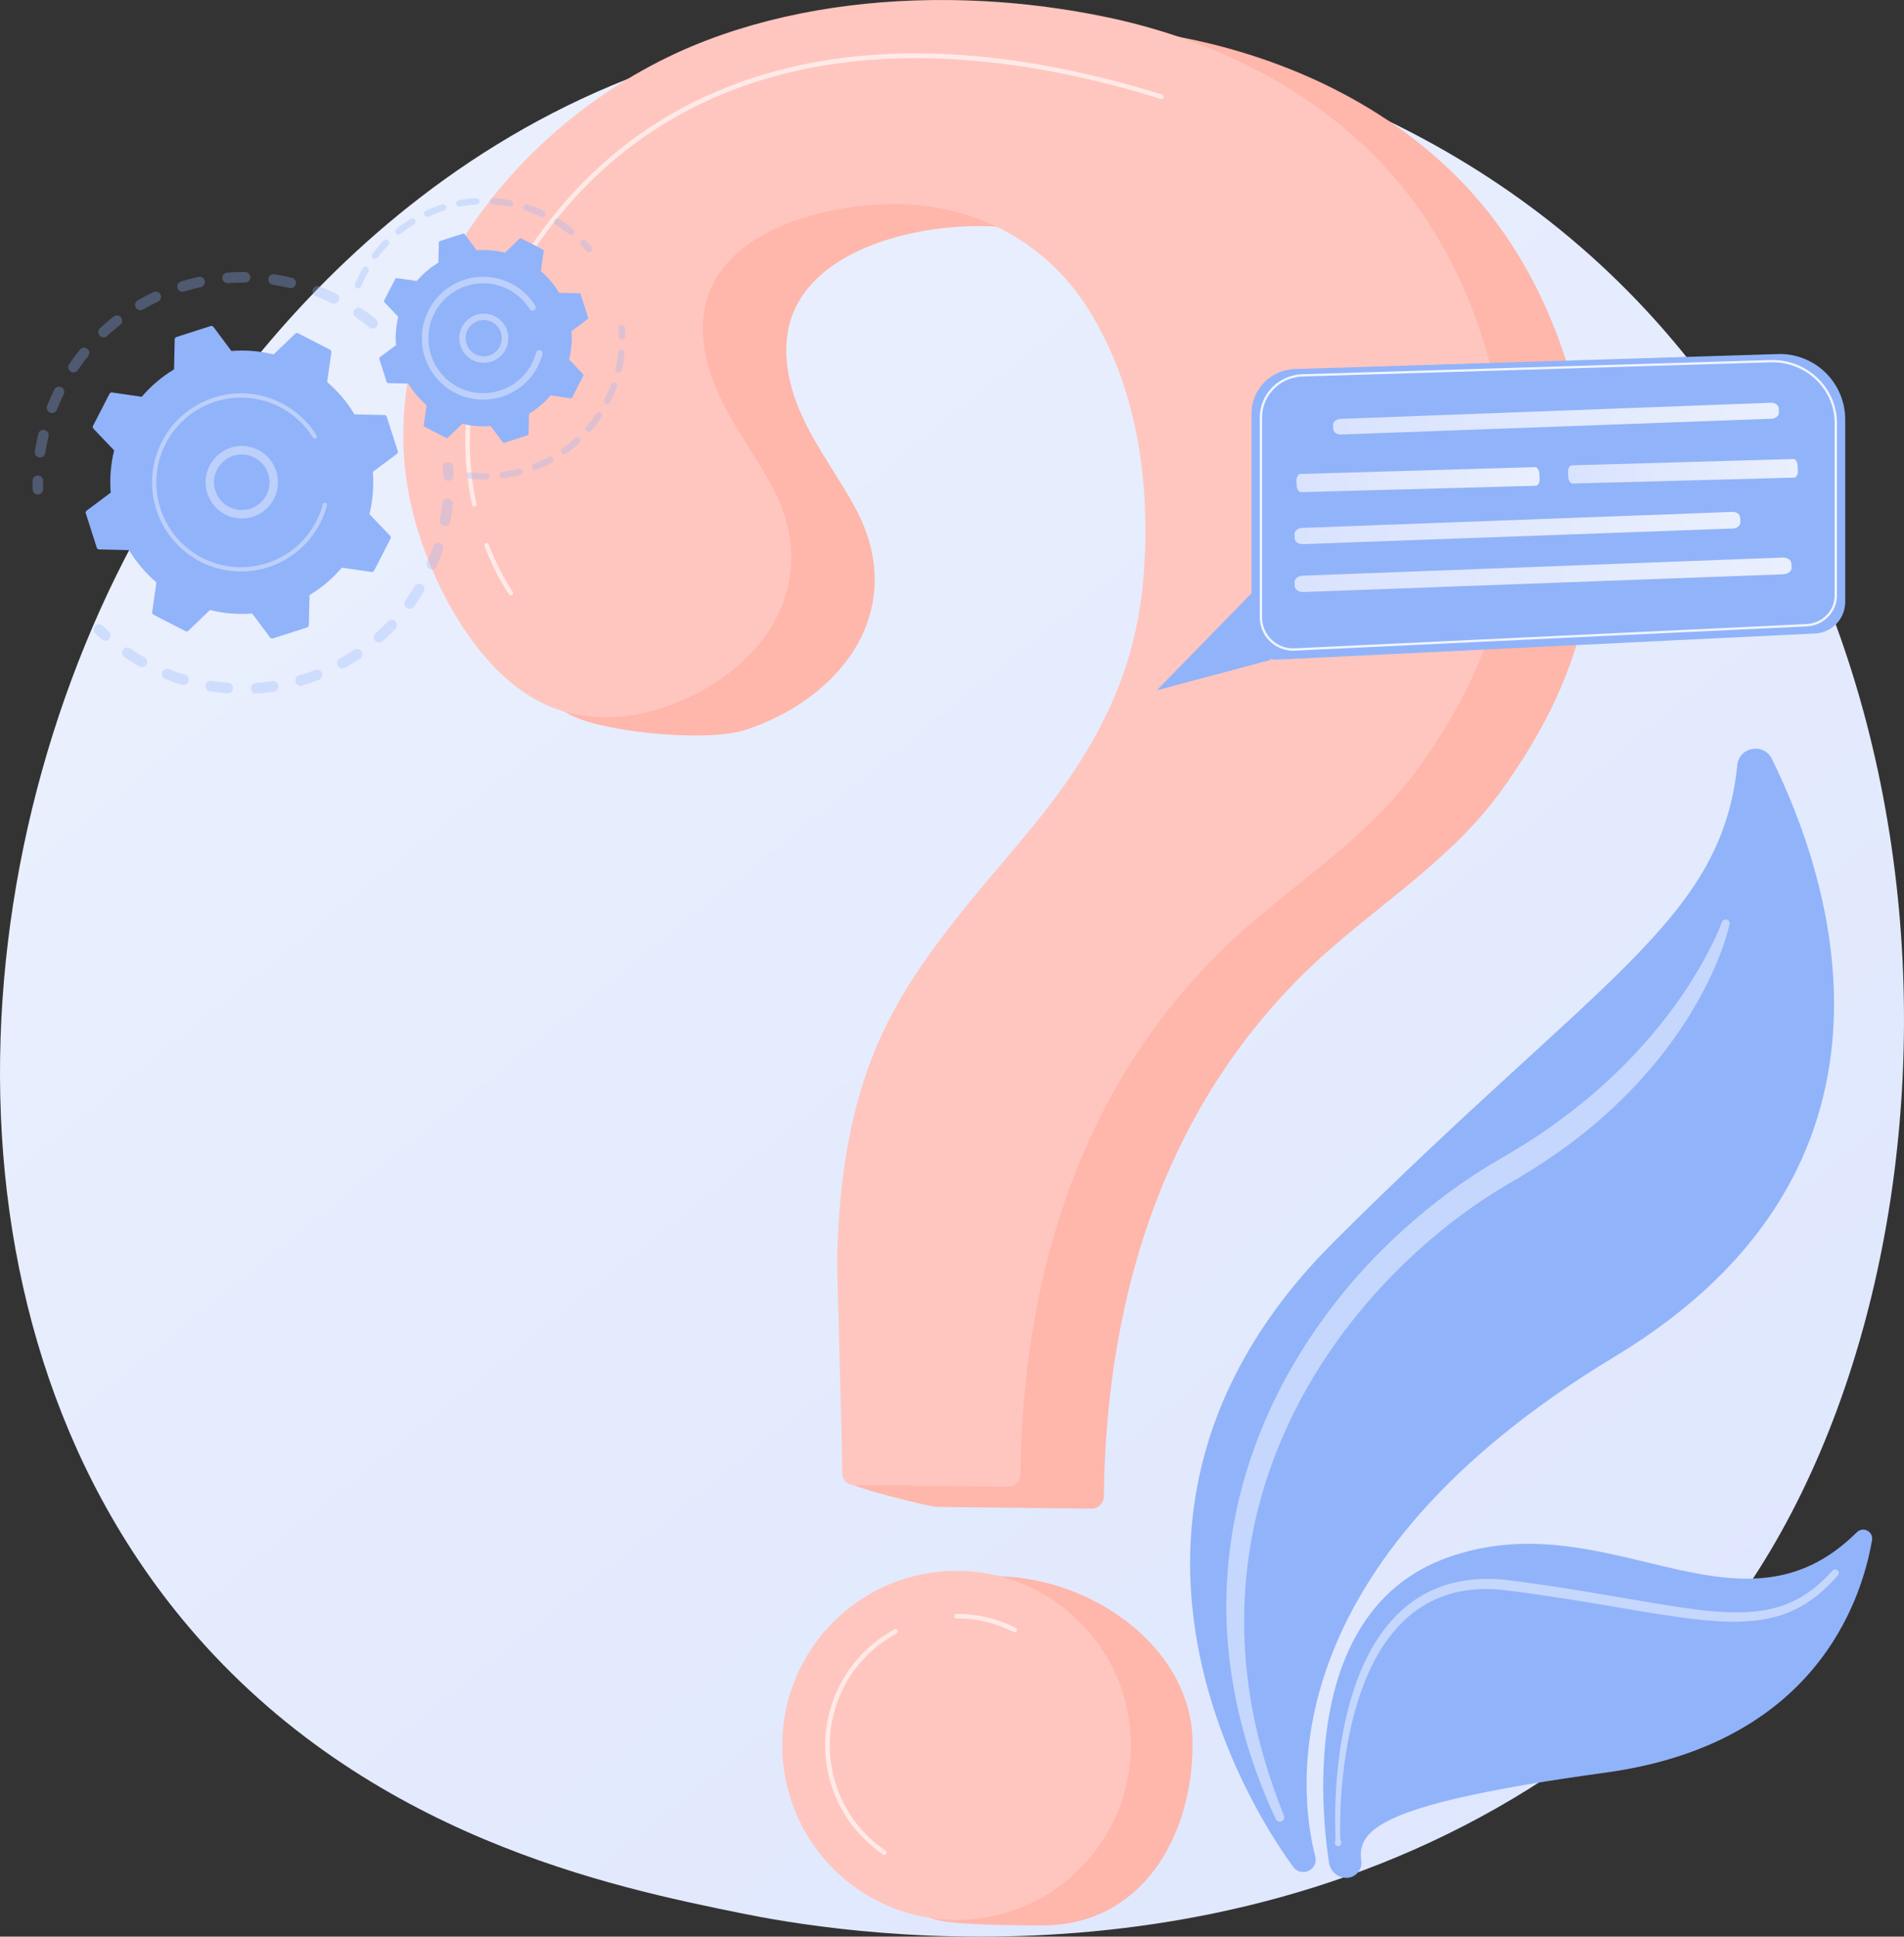
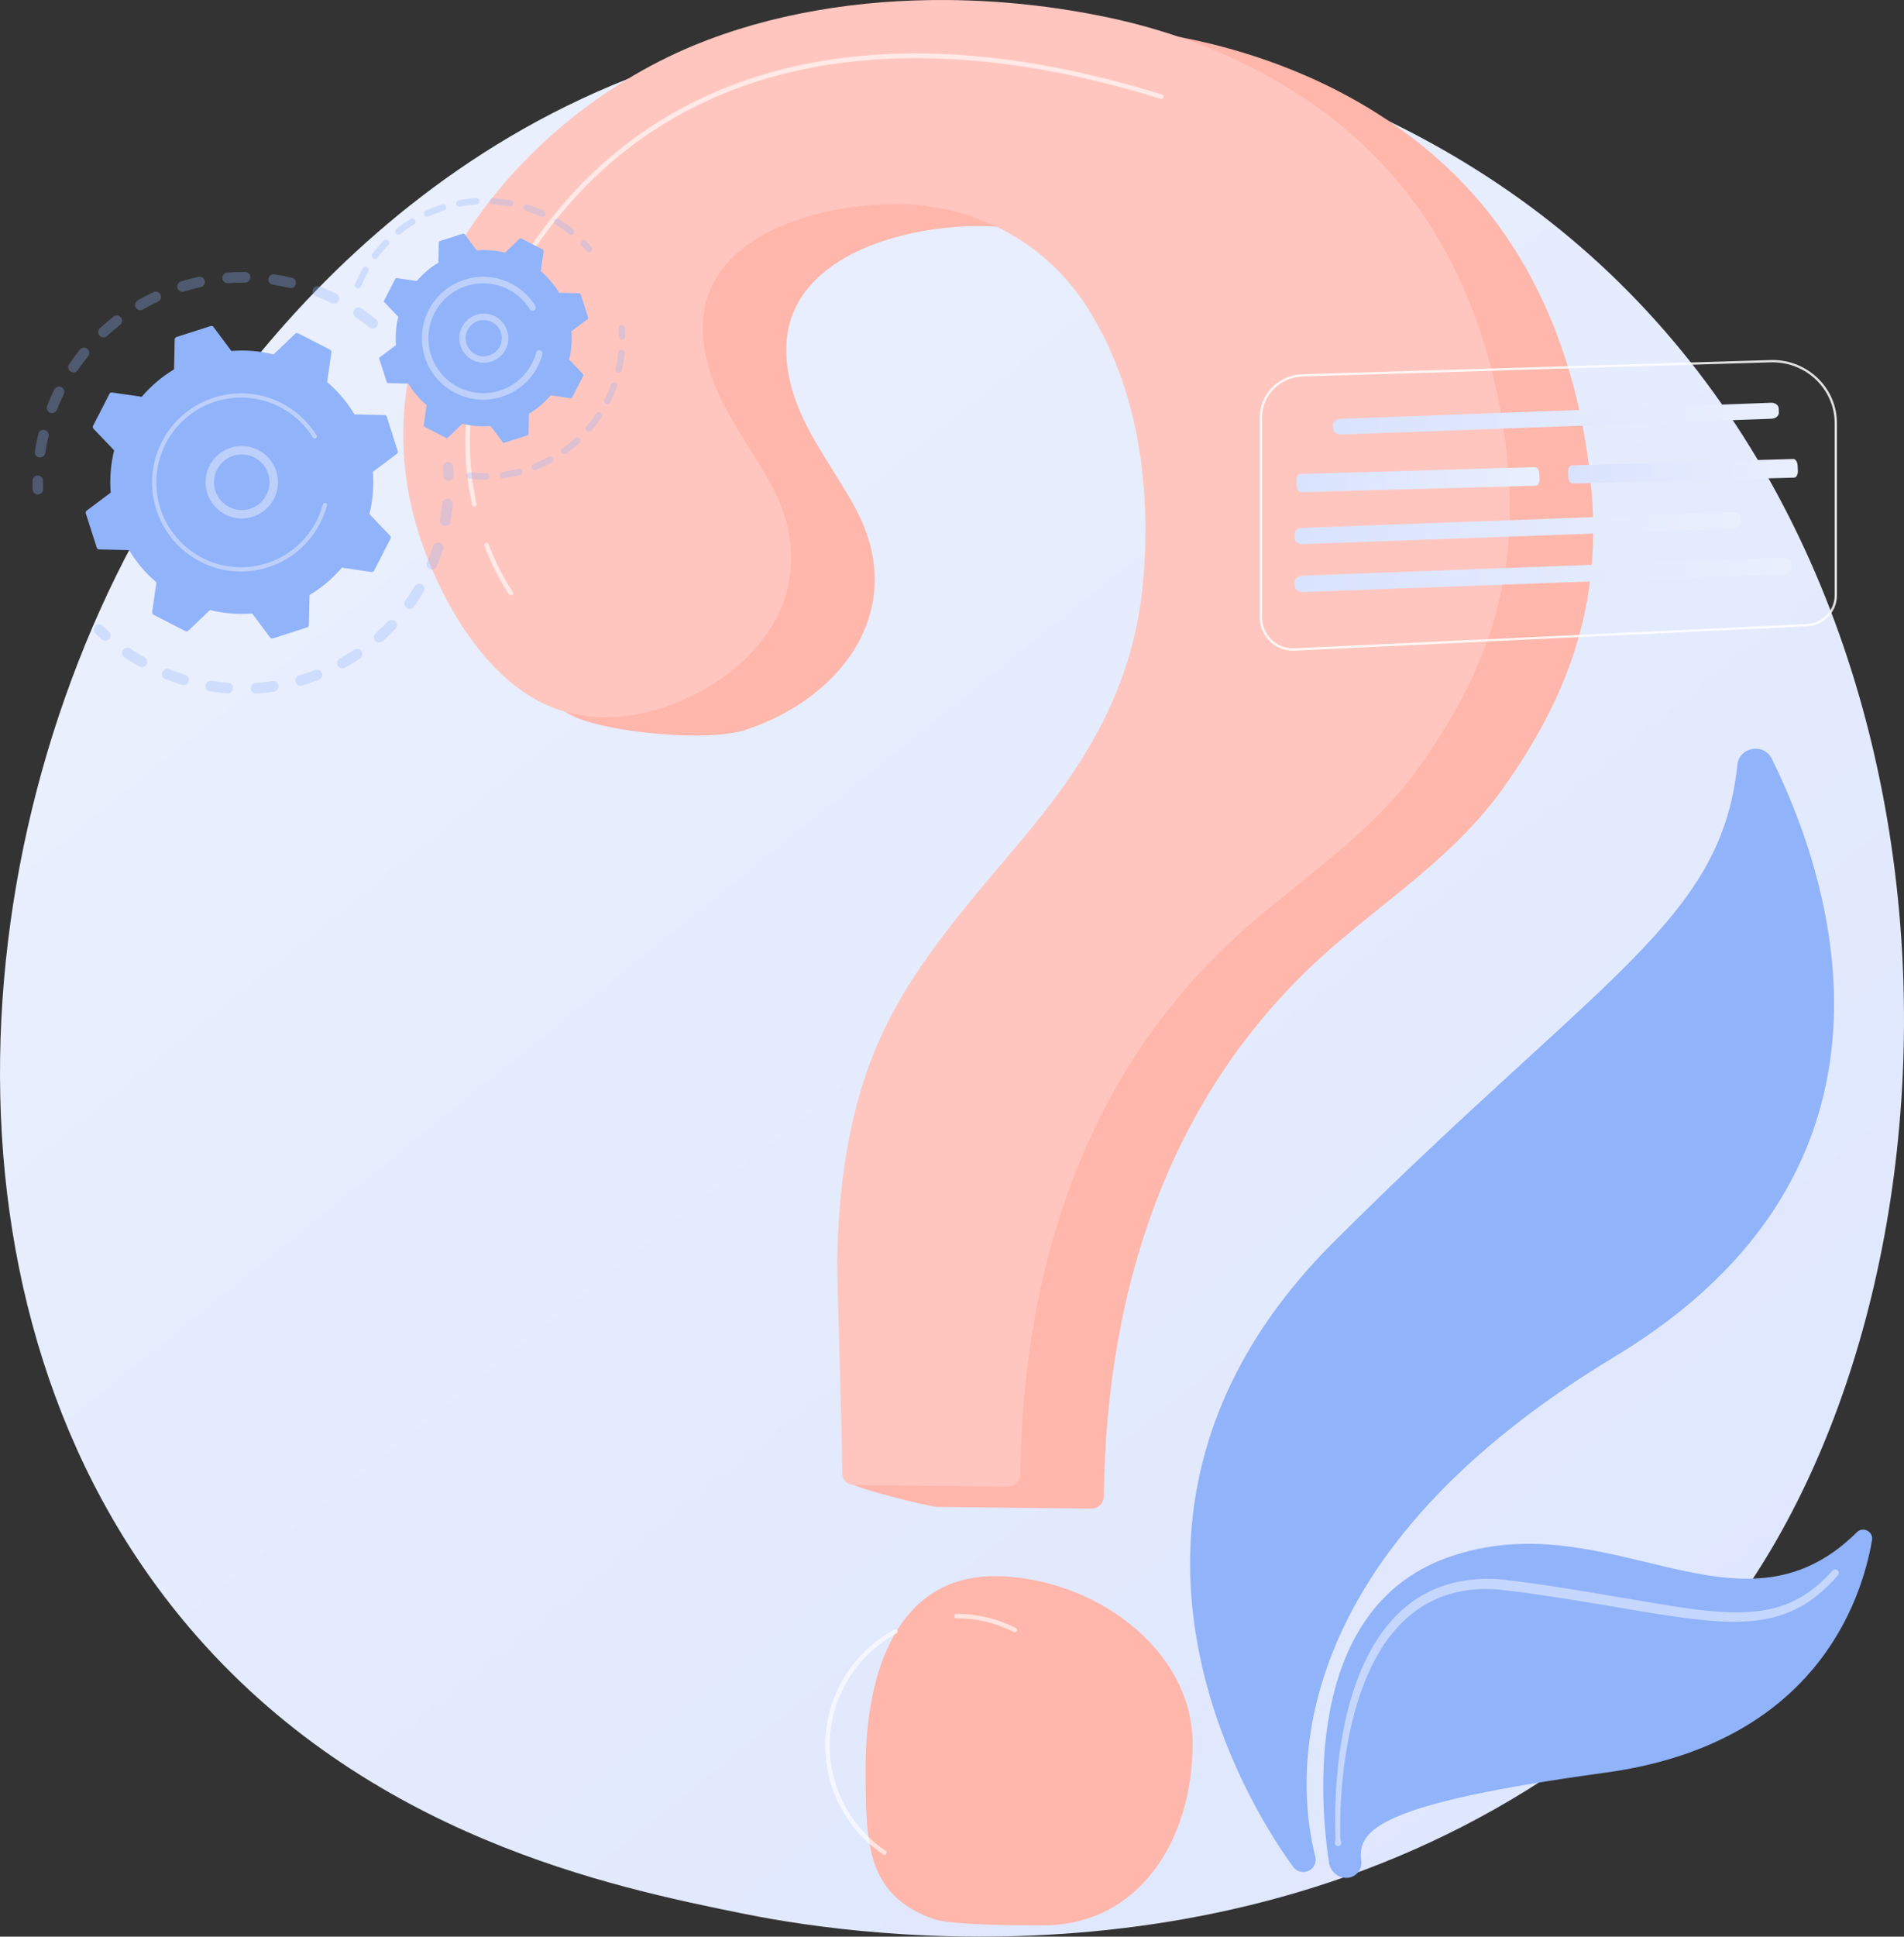
<svg xmlns="http://www.w3.org/2000/svg" width="301" height="306" viewBox="0 0 301 306" fill="none">
  <rect x="0" y="0" width="301" height="306" fill="#333333" stroke="none" />
  <path d="M266.11 263.42C259.928 269.934 254.081 274.13 249.46 277.452C195.146 316.461 130.877 305.09 117.219 302.314C97.049 298.213 58.062 290.287 29.877 257.107C-12.769 206.909 -6.128 127.824 26.951 75.617C33.001 66.068 64.962 13.066 129.922 4.567C169.235 -0.577 215.061 9.797 248.248 37.628C317.907 96.046 312.947 214.062 266.11 263.42Z" fill="url(#paint0_linear_530_1292)" />
  <path d="M205.771 295.773C205.512 295.739 205.263 295.653 205.037 295.52C204.812 295.388 204.616 295.211 204.461 295.001C199.875 288.817 166.543 240.421 210.902 196.182C253.017 154.187 272.106 145.564 274.646 120.886C274.942 118.005 278.834 117.313 280.115 119.911C289.684 139.325 304.594 184.628 255.254 214.363C200.834 247.167 205.295 283.122 207.93 293.34C208.012 293.651 208.015 293.978 207.94 294.29C207.865 294.603 207.715 294.892 207.502 295.133C207.289 295.373 207.02 295.557 206.718 295.669C206.417 295.781 206.093 295.816 205.775 295.773H205.771Z" fill="#91B3FA" />
  <path d="M212.515 296.693C211.913 296.613 211.352 296.339 210.918 295.913C210.483 295.488 210.198 294.933 210.105 294.332C208.805 285.917 205.615 254.469 228.76 246.13C254.239 236.95 274.809 260.702 293.539 242.111C294.521 241.128 296.181 241.986 295.946 243.355C294.278 253.066 286.854 275.56 253.819 280.085C218.46 284.93 214.48 288.99 215.195 294.027C215.413 295.58 214.068 296.904 212.515 296.693Z" fill="#91B3FA" />
-   <path opacity="0.47" d="M273.422 146.045C272.992 147.836 272.426 149.592 271.73 151.298C271.052 153 270.287 154.665 269.437 156.288C267.764 159.549 265.758 162.634 263.559 165.577C259.134 171.44 253.78 176.591 247.878 180.959C244.923 183.115 241.852 185.108 238.679 186.929C235.648 188.695 232.731 190.651 229.945 192.784C224.362 197.064 219.287 201.97 214.822 207.408C205.91 218.255 199.587 231.341 197.505 245.284C196.456 252.27 196.416 259.371 197.387 266.368C198.332 273.389 200.335 280.263 202.967 286.891C203.037 287.058 203.039 287.246 202.972 287.415C202.905 287.583 202.774 287.718 202.608 287.791C202.443 287.864 202.255 287.868 202.086 287.803C201.916 287.738 201.78 287.609 201.705 287.444C198.622 280.893 196.319 273.93 195.045 266.74C193.722 259.521 193.513 252.142 194.425 244.86C195.31 237.567 197.366 230.423 200.326 223.697C203.286 216.972 207.216 210.684 211.797 204.951C216.378 199.218 221.69 194.074 227.499 189.587C230.411 187.341 233.46 185.28 236.63 183.416C239.739 181.631 242.691 179.816 245.552 177.75C251.259 173.669 256.533 168.958 261.072 163.581C263.363 160.905 265.461 158.068 267.349 155.092C269.212 152.113 270.952 148.972 272.206 145.72L272.222 145.677C272.279 145.528 272.391 145.406 272.535 145.337C272.679 145.267 272.843 145.254 272.996 145.302C273.148 145.349 273.277 145.452 273.357 145.591C273.436 145.73 273.46 145.893 273.423 146.049L273.422 146.045Z" fill="white" />
  <path opacity="0.47" d="M211.053 290.985C211.162 290.68 211.127 290.397 211.118 290.111L211.09 289.243L211.071 287.51C211.071 286.354 211.096 285.199 211.147 284.045C211.25 281.735 211.446 279.428 211.755 277.135C212.385 272.552 213.422 267.983 215.27 263.681C217.097 259.407 219.864 255.323 223.881 252.655C225.888 251.34 228.126 250.419 230.476 249.938C232.814 249.445 235.214 249.372 237.563 249.579C246.768 250.647 255.789 252.413 264.834 253.848C269.34 254.52 273.909 255.12 278.333 254.515C279.43 254.359 280.512 254.111 281.567 253.775C282.615 253.425 283.627 252.973 284.587 252.425C286.511 251.326 288.202 249.822 289.718 248.155C289.818 248.046 289.956 247.981 290.103 247.973C290.25 247.966 290.394 248.016 290.504 248.114C290.614 248.212 290.682 248.349 290.692 248.496C290.702 248.643 290.654 248.788 290.558 248.9C289.029 250.665 287.276 252.297 285.23 253.526C284.206 254.14 283.125 254.652 282.002 255.056C280.876 255.443 279.719 255.735 278.545 255.93C273.834 256.621 269.163 256.033 264.606 255.408C260.036 254.752 255.523 253.908 250.994 253.175C246.465 252.442 241.911 251.728 237.415 251.2C235.196 250.982 232.952 251.038 230.788 251.475C228.621 251.897 226.554 252.727 224.695 253.919C220.958 256.302 218.247 260.092 216.406 264.192C214.544 268.315 213.437 272.78 212.735 277.284C212.388 279.541 212.153 281.816 212.01 284.098C211.937 285.24 211.89 286.383 211.87 287.526L211.858 289.241L211.869 290.097C211.876 290.381 211.863 290.672 212.003 290.942C212.043 291.018 212.063 291.104 212.061 291.19C212.059 291.276 212.037 291.361 211.994 291.436C211.952 291.511 211.892 291.575 211.819 291.621C211.746 291.667 211.663 291.695 211.577 291.701C211.491 291.707 211.404 291.691 211.326 291.656C211.247 291.62 211.179 291.565 211.126 291.497C211.074 291.428 211.039 291.348 211.026 291.262C211.012 291.177 211.02 291.09 211.049 291.008L211.053 290.985Z" fill="white" />
  <path d="M162.963 3.477C149.097 3.367 135.108 5.568 122.733 10.708C93.924 22.672 69.476 54.331 79.043 86.668C82.151 97.172 80.518 108.762 90.973 113.327C96.629 115.796 112.034 117.267 117.892 115.32C133.46 110.146 143.692 95.988 135.225 80.285C132.514 75.257 129.002 70.668 126.663 65.451C124.325 60.235 123.255 54.054 125.641 48.863C130.327 38.675 145.893 35.435 155.986 35.74C167.901 36.101 178.695 42 185.107 52.119C193.098 64.73 195.122 80.068 193.951 94.708C192.699 110.372 186.101 122.333 176.213 134.35C167.697 144.694 158.324 154.625 152.666 166.773C147.472 177.925 145.774 190.282 145.539 202.483C145.493 204.848 133.748 227.133 133.795 233.941C133.802 234.903 147.115 238.094 148.082 238.099L172.526 238.374C173.042 238.38 173.54 238.181 173.91 237.82C174.28 237.459 174.492 236.966 174.499 236.449C174.871 203.326 185.05 171.747 210.816 149.501C220.191 141.406 230.288 134.814 237.577 124.597C247.968 110.035 253.095 95.705 251.616 77.733C250.264 61.318 244.864 44.895 234.175 32.161C222.69 18.47 205.875 9.924 188.399 6.236C180.033 4.474 171.512 3.55 162.963 3.477Z" fill="#FFB6AB" />
  <path d="M188.535 275.507C188.535 290.738 180.101 304.214 164.884 304.214C161.597 304.214 150.416 304.244 147.494 303.188C136.886 299.352 136.848 291.194 136.848 279.255C136.848 264.023 141.986 249.043 157.203 249.043C172.42 249.043 188.535 260.274 188.535 275.507Z" fill="#FFB6AB" />
  <path d="M149.784 0.004C135.918 -0.105 121.929 2.096 109.554 7.235C80.745 19.2 56.297 50.858 65.864 83.195C68.972 93.7 76.159 106.923 86.608 111.488C92.265 113.958 98.85 113.794 104.708 111.847C120.275 106.674 130.508 92.514 122.041 76.812C119.33 71.785 115.818 67.195 113.479 61.979C111.14 56.763 110.071 50.582 112.457 45.391C117.143 35.201 132.709 31.963 142.802 32.268C154.717 32.628 165.511 38.528 171.923 48.646C179.914 61.257 181.938 76.596 180.767 91.234C179.514 106.899 172.917 118.86 163.029 130.877C154.513 141.222 145.14 151.152 139.482 163.3C134.287 174.447 132.59 186.81 132.355 199.01C132.309 201.375 133.105 226.07 133.155 232.877C133.159 233.34 133.344 233.782 133.671 234.109C133.998 234.437 134.44 234.622 134.902 234.626L159.346 234.9C159.862 234.906 160.36 234.707 160.73 234.346C161.1 233.986 161.312 233.492 161.319 232.976C161.691 199.852 171.87 168.273 197.636 146.027C207.011 137.932 217.108 131.34 224.398 121.123C234.788 106.567 239.92 92.24 238.439 74.264C237.087 57.85 231.687 41.427 220.999 28.693C209.511 15.004 192.697 6.452 175.22 2.768C166.854 1.004 158.334 0.078 149.784 0.004Z" fill="#FFC6BF" />
-   <path d="M151.221 303.361C166.438 303.361 178.773 291.013 178.773 275.782C178.773 260.551 166.438 248.203 151.221 248.203C136.005 248.203 123.669 260.551 123.669 275.782C123.669 291.013 136.005 303.361 151.221 303.361Z" fill="#FFC6BF" />
  <path opacity="0.63" d="M74.984 80.031C74.904 80.031 74.826 80.003 74.763 79.953C74.701 79.902 74.657 79.832 74.64 79.753C72.709 71.027 72.425 57.361 82.04 41.815C91.43 26.641 104.588 16.489 121.164 11.639C138.885 6.454 159.923 7.563 183.697 14.937C183.743 14.95 183.785 14.971 183.822 15.001C183.859 15.03 183.89 15.067 183.912 15.108C183.935 15.15 183.949 15.195 183.954 15.242C183.958 15.29 183.954 15.337 183.94 15.382C183.926 15.427 183.903 15.469 183.873 15.505C183.842 15.541 183.805 15.571 183.763 15.593C183.721 15.614 183.675 15.627 183.628 15.631C183.581 15.634 183.534 15.628 183.489 15.613C137.814 1.447 102 10.885 82.641 42.188C73.152 57.531 73.427 71.002 75.326 79.6C75.336 79.646 75.337 79.692 75.329 79.738C75.321 79.784 75.304 79.828 75.279 79.867C75.254 79.906 75.222 79.94 75.184 79.967C75.146 79.993 75.103 80.012 75.057 80.022C75.033 80.028 75.009 80.031 74.984 80.031Z" fill="white" />
  <path opacity="0.63" d="M80.781 94.073C80.725 94.074 80.67 94.06 80.62 94.035C80.571 94.01 80.528 93.973 80.495 93.928C80.412 93.819 78.42 91.069 76.58 86.232C76.559 86.148 76.57 86.06 76.609 85.983C76.649 85.907 76.716 85.848 76.796 85.817C76.876 85.786 76.965 85.785 77.046 85.815C77.127 85.845 77.194 85.904 77.235 85.98C79.045 90.72 81.041 93.484 81.056 93.511C81.095 93.563 81.118 93.626 81.124 93.691C81.129 93.756 81.117 93.822 81.087 93.88C81.057 93.939 81.012 93.987 80.956 94.022C80.901 94.056 80.836 94.074 80.771 94.073H80.781Z" fill="white" />
  <path opacity="0.63" d="M160.438 257.909C160.383 257.909 160.328 257.896 160.279 257.87C157.472 256.441 154.366 255.7 151.217 255.71C151.123 255.71 151.033 255.673 150.967 255.606C150.901 255.54 150.863 255.45 150.863 255.356C150.863 255.262 150.901 255.172 150.967 255.106C151.033 255.039 151.123 255.002 151.217 255.002C154.477 254.992 157.692 255.759 160.597 257.239C160.667 257.275 160.724 257.334 160.758 257.406C160.791 257.478 160.799 257.56 160.781 257.637C160.762 257.715 160.718 257.784 160.655 257.833C160.593 257.882 160.516 257.909 160.436 257.909H160.438Z" fill="white" />
  <path opacity="0.63" d="M139.811 293.077C139.741 293.077 139.672 293.056 139.613 293.017C136.648 291.014 134.25 288.279 132.651 285.077C131.052 281.874 130.306 278.312 130.486 274.736C130.667 271.16 131.766 267.692 133.679 264.666C135.592 261.641 138.253 259.161 141.405 257.468C141.446 257.443 141.492 257.427 141.539 257.421C141.586 257.415 141.634 257.418 141.68 257.431C141.726 257.444 141.769 257.465 141.806 257.495C141.844 257.525 141.875 257.562 141.897 257.604C141.92 257.646 141.934 257.692 141.938 257.74C141.942 257.788 141.937 257.835 141.922 257.881C141.908 257.926 141.884 257.968 141.853 258.004C141.821 258.04 141.783 258.07 141.74 258.091C138.696 259.726 136.125 262.121 134.277 265.044C132.429 267.966 131.366 271.317 131.192 274.771C131.018 278.225 131.738 281.666 133.283 284.76C134.827 287.854 137.144 290.496 140.009 292.43C140.071 292.472 140.118 292.534 140.144 292.605C140.169 292.676 140.17 292.754 140.148 292.826C140.126 292.899 140.081 292.962 140.021 293.007C139.96 293.052 139.887 293.077 139.811 293.077Z" fill="white" />
  <g opacity="0.3">
    <path d="M59.56 51.601C59.491 51.687 59.406 51.757 59.31 51.81C59.214 51.862 59.108 51.895 58.999 51.906C58.89 51.918 58.78 51.908 58.675 51.877C58.57 51.845 58.472 51.794 58.387 51.725C57.692 51.162 56.962 50.62 56.217 50.115C56.036 49.992 55.911 49.804 55.868 49.59C55.824 49.376 55.867 49.153 55.986 48.97L55.995 48.956C56.056 48.865 56.135 48.788 56.226 48.727C56.318 48.667 56.42 48.626 56.528 48.606C56.635 48.586 56.746 48.587 56.853 48.609C56.96 48.632 57.062 48.675 57.152 48.737C57.936 49.268 58.704 49.839 59.437 50.432C59.608 50.571 59.718 50.773 59.741 50.993C59.764 51.212 59.699 51.432 59.56 51.605V51.601ZM52.424 47.906C51.618 47.508 50.787 47.141 49.954 46.813C49.849 46.775 49.753 46.717 49.672 46.641C49.59 46.565 49.525 46.474 49.479 46.372C49.434 46.271 49.409 46.161 49.406 46.05C49.403 45.938 49.423 45.828 49.463 45.724C49.504 45.621 49.565 45.526 49.642 45.446C49.72 45.367 49.813 45.303 49.915 45.26C50.018 45.217 50.128 45.194 50.239 45.194C50.35 45.194 50.46 45.216 50.563 45.26C51.436 45.603 52.31 45.989 53.162 46.409C53.261 46.457 53.349 46.525 53.422 46.607C53.494 46.689 53.55 46.785 53.585 46.889C53.621 46.993 53.635 47.103 53.628 47.213C53.621 47.323 53.592 47.43 53.544 47.528C53.529 47.558 53.513 47.586 53.494 47.614C53.383 47.785 53.213 47.91 53.015 47.964C52.818 48.019 52.608 47.998 52.424 47.906ZM45.764 45.502C44.891 45.294 44 45.122 43.114 44.989C42.899 44.953 42.706 44.833 42.578 44.656C42.45 44.48 42.397 44.26 42.429 44.044C42.461 43.828 42.576 43.633 42.75 43.501C42.924 43.369 43.143 43.311 43.359 43.338C44.294 43.478 45.233 43.66 46.151 43.885C46.366 43.936 46.552 44.071 46.668 44.259C46.784 44.448 46.82 44.675 46.769 44.89C46.748 44.983 46.711 45.071 46.66 45.151C46.565 45.294 46.429 45.404 46.27 45.466C46.111 45.528 45.936 45.54 45.77 45.5L45.764 45.502ZM38.739 44.646C37.842 44.639 36.933 44.669 36.039 44.738C35.819 44.755 35.6 44.684 35.433 44.54C35.35 44.468 35.281 44.382 35.232 44.284C35.182 44.186 35.153 44.08 35.144 43.971C35.136 43.861 35.149 43.752 35.183 43.647C35.217 43.543 35.271 43.447 35.342 43.364C35.486 43.196 35.691 43.092 35.911 43.075C36.852 43.002 37.809 42.966 38.75 42.977C38.971 42.978 39.182 43.068 39.338 43.226C39.493 43.384 39.579 43.597 39.577 43.819C39.575 44.04 39.485 44.252 39.328 44.407C39.17 44.562 38.957 44.648 38.736 44.646H38.739ZM31.708 45.375C30.834 45.568 29.954 45.798 29.096 46.065C28.992 46.097 28.882 46.109 28.773 46.099C28.663 46.088 28.558 46.057 28.461 46.005C28.364 45.954 28.278 45.885 28.208 45.8C28.138 45.716 28.085 45.618 28.053 45.514C28.021 45.409 28.009 45.299 28.02 45.19C28.03 45.08 28.061 44.974 28.112 44.877C28.164 44.78 28.233 44.694 28.318 44.624C28.402 44.554 28.499 44.502 28.604 44.469C29.507 44.191 30.431 43.947 31.352 43.745C31.46 43.717 31.573 43.712 31.684 43.729C31.794 43.746 31.9 43.785 31.995 43.844C32.09 43.903 32.172 43.981 32.237 44.072C32.302 44.163 32.347 44.267 32.371 44.376C32.395 44.485 32.397 44.598 32.376 44.708C32.355 44.818 32.313 44.923 32.251 45.016C32.189 45.11 32.109 45.189 32.016 45.251C31.922 45.313 31.818 45.355 31.708 45.375ZM25.001 47.653C24.189 48.033 23.383 48.454 22.606 48.903C22.413 49.014 22.185 49.043 21.971 48.985C21.757 48.928 21.575 48.787 21.465 48.595C21.354 48.403 21.325 48.174 21.382 47.96C21.44 47.746 21.581 47.563 21.773 47.453C22.59 46.981 23.439 46.538 24.294 46.141C24.493 46.055 24.717 46.05 24.92 46.127C25.123 46.204 25.288 46.357 25.379 46.554C25.471 46.75 25.483 46.975 25.413 47.18C25.342 47.385 25.194 47.555 25.001 47.653ZM6.208 72.28C5.99 72.247 5.793 72.128 5.662 71.95C5.531 71.772 5.475 71.549 5.508 71.33C5.649 70.397 5.836 69.456 6.054 68.536C6.111 68.326 6.247 68.147 6.434 68.037C6.621 67.926 6.843 67.893 7.054 67.944C7.265 67.994 7.448 68.125 7.564 68.309C7.68 68.492 7.72 68.713 7.675 68.926C7.465 69.8 7.291 70.693 7.158 71.579C7.142 71.688 7.104 71.792 7.047 71.886C6.991 71.98 6.916 72.062 6.828 72.127C6.74 72.192 6.64 72.239 6.533 72.265C6.427 72.291 6.316 72.296 6.208 72.28ZM18.971 51.35C18.265 51.896 17.573 52.491 16.916 53.098C16.753 53.244 16.54 53.32 16.322 53.309C16.103 53.299 15.898 53.204 15.749 53.043C15.601 52.883 15.521 52.671 15.527 52.452C15.533 52.234 15.625 52.026 15.782 51.874C16.473 51.232 17.201 50.611 17.946 50.03C18.032 49.96 18.131 49.907 18.238 49.876C18.344 49.845 18.456 49.835 18.566 49.848C18.677 49.86 18.783 49.895 18.88 49.949C18.977 50.003 19.062 50.077 19.13 50.164C19.198 50.252 19.249 50.352 19.278 50.459C19.307 50.567 19.314 50.679 19.299 50.789C19.284 50.899 19.247 51.005 19.191 51.101C19.135 51.197 19.06 51.28 18.971 51.347V51.35ZM7.915 65.209C7.709 65.128 7.544 64.968 7.456 64.765C7.368 64.562 7.364 64.332 7.445 64.126C7.791 63.252 8.179 62.378 8.599 61.525C8.702 61.334 8.874 61.19 9.081 61.124C9.287 61.059 9.511 61.076 9.705 61.172C9.899 61.268 10.048 61.437 10.12 61.641C10.193 61.846 10.183 62.07 10.093 62.267C9.694 63.073 9.328 63.907 9.001 64.739C8.919 64.945 8.759 65.109 8.556 65.197C8.354 65.285 8.125 65.289 7.919 65.209H7.915ZM13.919 56.306C13.355 57.002 12.812 57.727 12.307 58.474C12.246 58.565 12.168 58.644 12.078 58.705C11.987 58.766 11.885 58.808 11.777 58.83C11.67 58.852 11.56 58.852 11.452 58.831C11.345 58.81 11.243 58.767 11.152 58.707C11.061 58.646 10.982 58.568 10.921 58.477C10.86 58.386 10.818 58.284 10.796 58.177C10.775 58.07 10.774 57.959 10.796 57.852C10.817 57.744 10.859 57.642 10.919 57.551C10.921 57.545 10.925 57.54 10.929 57.535C11.46 56.753 12.031 55.986 12.626 55.252C12.759 55.081 12.953 54.968 13.168 54.937C13.383 54.907 13.601 54.962 13.776 55.09C13.952 55.218 14.07 55.409 14.107 55.623C14.144 55.837 14.095 56.057 13.973 56.236C13.957 56.258 13.939 56.286 13.919 56.306Z" fill="#91B3FA" />
    <path d="M6.686 77.757C6.779 77.615 6.826 77.448 6.82 77.278C6.806 76.847 6.802 76.41 6.806 75.977C6.808 75.756 6.722 75.543 6.567 75.385C6.412 75.227 6.201 75.137 5.979 75.135C5.758 75.133 5.545 75.219 5.387 75.374C5.23 75.529 5.14 75.741 5.138 75.962C5.138 76.417 5.138 76.877 5.153 77.33C5.16 77.506 5.223 77.676 5.332 77.814C5.442 77.952 5.592 78.052 5.762 78.1C5.932 78.147 6.112 78.14 6.277 78.078C6.443 78.017 6.584 77.904 6.681 77.757H6.686Z" fill="#91B3FA" />
  </g>
  <g opacity="0.3">
    <path d="M17.344 100.863C17.452 100.696 17.497 100.497 17.471 100.3C17.445 100.104 17.35 99.923 17.203 99.79C16.885 99.501 16.566 99.202 16.258 98.898C16.181 98.818 16.088 98.754 15.985 98.71C15.883 98.666 15.773 98.643 15.661 98.643C15.55 98.642 15.439 98.664 15.336 98.707C15.233 98.75 15.14 98.813 15.062 98.893C14.984 98.972 14.923 99.067 14.882 99.171C14.841 99.274 14.821 99.385 14.823 99.497C14.826 99.608 14.851 99.718 14.897 99.82C14.942 99.922 15.008 100.013 15.09 100.089C15.417 100.408 15.745 100.724 16.085 101.028C16.175 101.108 16.281 101.169 16.396 101.204C16.512 101.24 16.633 101.251 16.753 101.235C16.872 101.219 16.987 101.178 17.089 101.114C17.191 101.049 17.278 100.964 17.344 100.863Z" fill="#91B3FA" />
    <path d="M65.427 95.861C65.296 96.037 65.101 96.155 64.885 96.188C64.668 96.222 64.447 96.169 64.269 96.04C64.091 95.912 63.971 95.719 63.934 95.502C63.898 95.286 63.948 95.064 64.074 94.884C64.587 94.172 65.079 93.427 65.539 92.663C65.594 92.565 65.667 92.479 65.755 92.41C65.844 92.341 65.945 92.291 66.053 92.262C66.162 92.233 66.275 92.226 66.385 92.242C66.496 92.257 66.603 92.295 66.699 92.353C66.795 92.411 66.878 92.488 66.944 92.578C67.01 92.669 67.057 92.772 67.082 92.882C67.107 92.991 67.109 93.104 67.09 93.215C67.07 93.325 67.028 93.43 66.967 93.524C66.767 93.857 66.563 94.184 66.355 94.508C66.057 94.965 65.744 95.421 65.427 95.861ZM67.949 89.916C67.746 89.828 67.587 89.664 67.505 89.46C67.424 89.255 67.426 89.026 67.512 88.823C67.862 88.011 68.181 87.174 68.462 86.338C68.494 86.23 68.547 86.13 68.618 86.044C68.689 85.957 68.777 85.886 68.877 85.835C68.976 85.783 69.085 85.752 69.196 85.743C69.308 85.734 69.42 85.748 69.526 85.784C69.633 85.819 69.731 85.876 69.814 85.95C69.898 86.024 69.966 86.115 70.015 86.216C70.063 86.317 70.09 86.427 70.095 86.539C70.1 86.651 70.082 86.763 70.043 86.868C69.748 87.749 69.412 88.629 69.044 89.484C69.025 89.528 69.002 89.569 68.976 89.609C68.868 89.773 68.706 89.894 68.518 89.95C68.33 90.006 68.129 89.994 67.949 89.916ZM62.522 99.357C61.881 100.029 61.203 100.682 60.505 101.299C60.424 101.375 60.328 101.434 60.223 101.473C60.118 101.512 60.007 101.529 59.896 101.524C59.784 101.518 59.675 101.491 59.574 101.443C59.474 101.394 59.384 101.326 59.31 101.243C59.236 101.159 59.18 101.062 59.144 100.956C59.108 100.85 59.094 100.738 59.103 100.627C59.111 100.515 59.142 100.407 59.193 100.308C59.244 100.208 59.315 100.12 59.4 100.049C60.063 99.463 60.71 98.847 61.315 98.205C61.458 98.053 61.653 97.961 61.86 97.946C62.068 97.931 62.274 97.994 62.437 98.123C62.6 98.252 62.71 98.438 62.743 98.644C62.776 98.849 62.732 99.06 62.618 99.234C62.59 99.278 62.557 99.319 62.522 99.357ZM70.214 83.126C70.107 83.106 70.004 83.065 69.912 83.005C69.82 82.945 69.741 82.868 69.68 82.777C69.618 82.687 69.574 82.585 69.552 82.478C69.529 82.371 69.528 82.26 69.548 82.152C69.711 81.278 69.839 80.404 69.928 79.52C69.939 79.411 69.972 79.305 70.023 79.208C70.075 79.112 70.146 79.027 70.231 78.957C70.315 78.888 70.413 78.836 70.518 78.805C70.623 78.773 70.733 78.763 70.841 78.774C70.95 78.785 71.056 78.817 71.152 78.869C71.249 78.921 71.334 78.992 71.403 79.076C71.472 79.161 71.524 79.259 71.556 79.364C71.587 79.469 71.598 79.579 71.587 79.688C71.493 80.612 71.358 81.546 71.187 82.459C71.167 82.567 71.126 82.669 71.068 82.761C70.978 82.9 70.848 83.008 70.696 83.073C70.544 83.138 70.377 83.156 70.214 83.126ZM56.904 104.068C56.132 104.582 55.328 105.069 54.512 105.517C54.416 105.57 54.311 105.603 54.202 105.615C54.093 105.627 53.983 105.618 53.878 105.587C53.773 105.556 53.675 105.505 53.59 105.437C53.504 105.368 53.433 105.284 53.38 105.188C53.328 105.092 53.295 104.986 53.283 104.877C53.271 104.768 53.28 104.658 53.311 104.553C53.341 104.448 53.392 104.35 53.461 104.264C53.529 104.179 53.614 104.108 53.71 104.055C54.484 103.629 55.248 103.165 55.982 102.677C56.073 102.615 56.175 102.572 56.284 102.55C56.392 102.528 56.503 102.527 56.611 102.549C56.719 102.57 56.822 102.613 56.914 102.674C57.005 102.735 57.084 102.814 57.145 102.906C57.206 102.998 57.248 103.101 57.269 103.21C57.29 103.318 57.289 103.429 57.267 103.537C57.244 103.645 57.201 103.748 57.139 103.839C57.076 103.93 56.997 104.008 56.904 104.068ZM50.392 107.43C49.525 107.758 48.633 108.064 47.742 108.323C47.531 108.381 47.305 108.354 47.113 108.247C46.921 108.14 46.779 107.962 46.718 107.751C46.657 107.54 46.681 107.314 46.785 107.121C46.89 106.928 47.066 106.783 47.276 106.719C48.123 106.473 48.97 106.187 49.795 105.871C49.898 105.828 50.008 105.806 50.12 105.807C50.231 105.807 50.342 105.83 50.444 105.874C50.547 105.918 50.64 105.982 50.717 106.062C50.795 106.143 50.855 106.238 50.895 106.343C50.935 106.447 50.954 106.558 50.95 106.67C50.946 106.782 50.92 106.891 50.873 106.993C50.826 107.094 50.76 107.185 50.677 107.26C50.594 107.335 50.497 107.393 50.392 107.43ZM43.302 109.288C42.383 109.424 41.446 109.522 40.52 109.581C40.303 109.589 40.092 109.512 39.931 109.366C39.771 109.221 39.673 109.018 39.659 108.802C39.644 108.585 39.715 108.372 39.855 108.206C39.996 108.041 40.195 107.937 40.411 107.916C41.291 107.86 42.179 107.766 43.054 107.636C43.164 107.617 43.276 107.62 43.385 107.644C43.494 107.669 43.597 107.716 43.687 107.781C43.778 107.846 43.854 107.929 43.912 108.025C43.97 108.12 44.008 108.226 44.025 108.336C44.041 108.447 44.035 108.56 44.007 108.668C43.979 108.776 43.93 108.877 43.862 108.966C43.794 109.055 43.709 109.129 43.612 109.184C43.515 109.239 43.408 109.274 43.297 109.288H43.302ZM35.975 109.557C35.048 109.49 34.112 109.38 33.195 109.23C33.084 109.216 32.977 109.179 32.88 109.123C32.783 109.067 32.699 108.992 32.632 108.902C32.565 108.813 32.516 108.71 32.489 108.602C32.462 108.493 32.458 108.38 32.475 108.269C32.493 108.159 32.533 108.053 32.592 107.958C32.651 107.863 32.729 107.781 32.821 107.717C32.913 107.653 33.017 107.608 33.126 107.584C33.235 107.561 33.348 107.56 33.458 107.582C34.332 107.72 35.217 107.824 36.098 107.889C36.313 107.912 36.511 108.018 36.65 108.184C36.789 108.351 36.857 108.565 36.841 108.781C36.825 108.997 36.726 109.198 36.564 109.342C36.403 109.486 36.191 109.562 35.975 109.553V109.557ZM28.761 108.214C27.875 107.944 26.987 107.632 26.124 107.287C25.918 107.204 25.754 107.044 25.667 106.84C25.579 106.637 25.576 106.407 25.659 106.201C25.741 105.996 25.901 105.831 26.104 105.744C26.308 105.657 26.537 105.654 26.743 105.736C27.563 106.064 28.405 106.361 29.254 106.618C29.465 106.683 29.642 106.829 29.747 107.024C29.851 107.22 29.873 107.448 29.808 107.66C29.785 107.735 29.752 107.806 29.71 107.871C29.611 108.024 29.465 108.141 29.294 108.203C29.122 108.265 28.935 108.269 28.761 108.214ZM22.029 105.317C21.434 104.98 20.843 104.62 20.271 104.248C20.063 104.113 19.859 103.976 19.655 103.838C19.564 103.776 19.485 103.698 19.425 103.606C19.364 103.514 19.323 103.412 19.302 103.304C19.282 103.196 19.283 103.085 19.306 102.977C19.329 102.87 19.374 102.768 19.436 102.678C19.562 102.496 19.754 102.37 19.971 102.329C20.188 102.288 20.413 102.335 20.596 102.459C20.788 102.591 20.983 102.722 21.18 102.85C21.726 103.204 22.287 103.545 22.853 103.866C23.045 103.975 23.186 104.156 23.245 104.37C23.304 104.583 23.276 104.811 23.167 105.004C23.158 105.018 23.15 105.033 23.14 105.047C23.024 105.225 22.845 105.352 22.639 105.402C22.433 105.452 22.216 105.422 22.032 105.317H22.029Z" fill="#91B3FA" />
    <path d="M71.597 75.606C71.691 75.462 71.738 75.292 71.732 75.12C71.715 74.669 71.689 74.21 71.654 73.754C71.632 73.538 71.526 73.338 71.359 73.198C71.192 73.058 70.977 72.99 70.76 73.006C70.543 73.023 70.341 73.124 70.197 73.288C70.054 73.452 69.98 73.666 69.991 73.883C70.025 74.32 70.049 74.758 70.066 75.181C70.073 75.358 70.136 75.527 70.245 75.666C70.355 75.804 70.506 75.904 70.675 75.951C70.846 75.998 71.026 75.99 71.191 75.928C71.356 75.866 71.497 75.753 71.594 75.606H71.597Z" fill="#91B3FA" />
  </g>
  <path d="M61.141 65.853C61.117 65.776 61.069 65.708 61.004 65.659C60.939 65.611 60.86 65.584 60.779 65.582L56.037 65.473C54.883 63.544 53.422 61.817 51.713 60.359L52.39 55.66C52.401 55.58 52.387 55.498 52.35 55.425C52.313 55.353 52.254 55.294 52.182 55.257L47.123 52.659C47.051 52.622 46.969 52.608 46.889 52.62C46.809 52.631 46.734 52.668 46.675 52.724L43.25 56.002C41.071 55.458 38.818 55.274 36.58 55.456L33.741 51.654C33.692 51.588 33.623 51.539 33.545 51.514C33.466 51.489 33.382 51.49 33.304 51.516L27.889 53.252C27.812 53.276 27.744 53.325 27.696 53.389C27.647 53.455 27.62 53.533 27.618 53.614L27.516 58.364C25.589 59.52 23.863 60.982 22.406 62.694L17.711 62.016C17.631 62.004 17.549 62.018 17.477 62.055C17.405 62.092 17.346 62.151 17.31 62.224L14.706 67.287C14.668 67.359 14.655 67.441 14.666 67.521C14.678 67.602 14.714 67.676 14.77 67.735L18.045 71.163C17.502 73.344 17.318 75.6 17.5 77.84L13.701 80.682C13.635 80.731 13.587 80.8 13.562 80.878C13.537 80.957 13.538 81.041 13.564 81.119L15.3 86.541C15.324 86.619 15.373 86.686 15.438 86.735C15.502 86.784 15.581 86.811 15.662 86.813L20.405 86.922C21.56 88.846 23.021 90.57 24.73 92.023L24.053 96.722C24.042 96.803 24.056 96.885 24.093 96.957C24.13 97.029 24.189 97.088 24.261 97.126L29.32 99.731C29.392 99.768 29.474 99.782 29.554 99.77C29.635 99.759 29.709 99.723 29.768 99.666L33.192 96.388C35.371 96.932 37.625 97.117 39.864 96.934L42.702 100.736C42.751 100.802 42.818 100.85 42.895 100.874C42.972 100.899 43.055 100.899 43.132 100.874L48.551 99.136C48.628 99.112 48.696 99.063 48.744 98.998C48.793 98.933 48.82 98.855 48.822 98.774L48.931 94.028C50.858 92.872 52.584 91.409 54.04 89.698L58.735 90.375C58.815 90.387 58.897 90.373 58.969 90.336C59.041 90.299 59.1 90.24 59.137 90.168L61.741 85.105C61.778 85.032 61.791 84.95 61.78 84.87C61.768 84.79 61.731 84.715 61.675 84.656L58.4 81.228C58.943 79.047 59.128 76.792 58.946 74.551L62.744 71.71C62.809 71.661 62.858 71.593 62.882 71.516C62.907 71.438 62.907 71.355 62.882 71.278L61.141 65.853Z" fill="#91B3FA" />
  <path d="M42.512 79.979C41.533 81.091 40.161 81.779 38.685 81.9C37.21 82.02 35.745 81.563 34.599 80.625C33.453 79.686 32.715 78.34 32.541 76.868C32.366 75.396 32.769 73.914 33.664 72.734C34.559 71.553 35.876 70.766 37.339 70.537C38.802 70.309 40.296 70.657 41.508 71.508C42.72 72.36 43.554 73.649 43.836 75.104C44.118 76.558 43.825 78.066 43.02 79.309C42.866 79.544 42.697 79.768 42.512 79.979ZM33.846 76.469C33.909 77.483 34.32 78.443 35.011 79.186C35.702 79.93 36.628 80.411 37.633 80.547C38.639 80.684 39.66 80.467 40.523 79.934C41.387 79.402 42.039 78.586 42.369 77.626C42.699 76.666 42.686 75.621 42.332 74.669C41.979 73.718 41.307 72.918 40.43 72.407C39.554 71.896 38.528 71.705 37.526 71.866C36.525 72.027 35.61 72.531 34.938 73.291C34.795 73.455 34.664 73.628 34.545 73.809C34.031 74.597 33.786 75.53 33.846 76.469Z" fill="#BDD0FB" />
  <path d="M49.88 83.913C50.142 83.508 50.385 83.091 50.605 82.662C50.675 82.526 50.743 82.389 50.809 82.251C51.131 81.571 51.399 80.866 51.609 80.144C51.612 80.134 51.615 80.124 51.618 80.114C51.626 80.087 51.634 80.058 51.642 80.031C51.657 79.977 51.672 79.922 51.686 79.867C51.705 79.799 51.701 79.727 51.676 79.661C51.651 79.596 51.606 79.54 51.547 79.501C51.517 79.482 51.484 79.468 51.45 79.459C51.365 79.436 51.274 79.448 51.198 79.492C51.121 79.536 51.065 79.609 51.042 79.695C50.493 81.74 49.468 83.626 48.05 85.199C46.633 86.772 44.864 87.986 42.887 88.743C40.911 89.5 38.784 89.778 36.679 89.554C34.575 89.33 32.554 88.61 30.781 87.454C29.102 86.356 27.691 84.896 26.652 83.18C25.612 81.464 24.971 79.536 24.775 77.539C24.579 75.541 24.833 73.526 25.519 71.64C26.205 69.754 27.305 68.047 28.738 66.643C30.172 65.24 31.901 64.177 33.8 63.531C35.698 62.886 37.717 62.676 39.708 62.916C41.698 63.156 43.609 63.84 45.301 64.918C46.992 65.996 48.42 67.44 49.479 69.144C49.525 69.219 49.6 69.273 49.686 69.293C49.772 69.314 49.863 69.299 49.938 69.252C50.013 69.205 50.067 69.131 50.087 69.044C50.107 68.958 50.092 68.868 50.045 68.792C48.701 66.632 46.798 64.876 44.537 63.711C37.643 60.159 29.143 62.886 25.599 69.785C24.008 72.881 23.619 76.459 24.509 79.825C25.398 83.192 27.503 86.109 30.416 88.013C30.821 88.276 31.238 88.519 31.667 88.74C34.761 90.334 38.336 90.723 41.7 89.832C45.063 88.942 47.978 86.834 49.88 83.917V83.913Z" fill="#BDD0FB" />
  <g opacity="0.3">
    <path d="M93.546 39.632C93.607 39.539 93.636 39.429 93.629 39.318C93.623 39.208 93.581 39.102 93.509 39.017C93.224 38.69 92.925 38.362 92.622 38.043C92.526 37.95 92.397 37.898 92.264 37.898C92.13 37.899 92.002 37.951 91.906 38.044C91.81 38.136 91.754 38.263 91.749 38.397C91.745 38.53 91.792 38.66 91.882 38.76C92.171 39.059 92.456 39.371 92.728 39.688C92.78 39.749 92.845 39.797 92.919 39.829C92.993 39.86 93.073 39.873 93.153 39.868C93.232 39.863 93.31 39.839 93.379 39.798C93.448 39.757 93.506 39.701 93.55 39.634L93.546 39.632Z" fill="#91B3FA" />
    <path d="M90.67 36.915C90.584 37.021 90.46 37.089 90.324 37.103C90.188 37.118 90.052 37.078 89.945 36.992C89.385 36.54 88.802 36.117 88.198 35.723C88.072 35.64 87.943 35.559 87.813 35.479C87.697 35.406 87.615 35.291 87.583 35.158C87.552 35.025 87.575 34.886 87.647 34.769C87.722 34.657 87.837 34.577 87.969 34.546C88.101 34.515 88.239 34.536 88.357 34.603C88.492 34.687 88.626 34.772 88.759 34.859C89.393 35.271 90.005 35.715 90.594 36.19C90.693 36.27 90.759 36.384 90.779 36.51C90.799 36.635 90.772 36.764 90.703 36.871C90.692 36.886 90.682 36.9 90.67 36.915ZM85.509 34.237C84.717 33.87 83.904 33.553 83.073 33.285C83.009 33.265 82.949 33.231 82.897 33.188C82.846 33.144 82.803 33.09 82.772 33.03C82.741 32.97 82.722 32.904 82.717 32.836C82.711 32.769 82.719 32.701 82.739 32.636C82.76 32.572 82.793 32.512 82.837 32.46C82.881 32.408 82.934 32.365 82.994 32.334C83.055 32.303 83.12 32.285 83.188 32.279C83.255 32.273 83.323 32.281 83.388 32.302C84.259 32.581 85.112 32.914 85.942 33.3C86.066 33.357 86.161 33.462 86.208 33.591C86.255 33.72 86.248 33.862 86.191 33.986C86.133 34.11 86.028 34.206 85.899 34.252C85.771 34.299 85.629 34.293 85.505 34.235L85.509 34.237ZM80.537 32.643C79.68 32.482 78.813 32.374 77.942 32.32C77.874 32.318 77.806 32.301 77.744 32.272C77.682 32.243 77.626 32.202 77.58 32.151C77.534 32.1 77.499 32.04 77.476 31.975C77.454 31.91 77.444 31.842 77.448 31.773C77.453 31.705 77.47 31.638 77.501 31.576C77.531 31.515 77.574 31.46 77.626 31.415C77.677 31.37 77.738 31.336 77.803 31.314C77.868 31.293 77.937 31.285 78.005 31.291C78.919 31.347 79.828 31.46 80.727 31.63C80.794 31.642 80.857 31.668 80.914 31.705C80.971 31.742 81.019 31.789 81.058 31.845C81.096 31.901 81.123 31.964 81.137 32.031C81.15 32.097 81.151 32.165 81.139 32.232C81.126 32.298 81.101 32.36 81.065 32.416C81.009 32.502 80.929 32.569 80.836 32.609C80.742 32.65 80.638 32.661 80.538 32.643H80.537ZM75.326 32.32C74.456 32.375 73.589 32.483 72.732 32.643C72.664 32.658 72.594 32.66 72.526 32.648C72.457 32.636 72.392 32.61 72.334 32.572C72.276 32.534 72.226 32.484 72.188 32.426C72.149 32.369 72.122 32.304 72.11 32.235C72.097 32.167 72.098 32.097 72.113 32.029C72.128 31.961 72.156 31.897 72.197 31.84C72.237 31.784 72.289 31.736 72.348 31.7C72.407 31.663 72.473 31.64 72.542 31.63C73.441 31.461 74.35 31.348 75.263 31.292C75.399 31.284 75.533 31.33 75.635 31.42C75.738 31.511 75.8 31.638 75.808 31.774C75.817 31.911 75.77 32.045 75.68 32.147C75.59 32.25 75.462 32.312 75.326 32.32ZM70.195 33.281C69.364 33.545 68.549 33.861 67.757 34.225C67.633 34.282 67.491 34.288 67.363 34.24C67.234 34.193 67.13 34.096 67.073 33.972C67.016 33.847 67.011 33.705 67.058 33.577C67.106 33.449 67.202 33.345 67.327 33.288C68.158 32.906 69.012 32.576 69.884 32.298C69.948 32.278 70.016 32.27 70.084 32.276C70.151 32.282 70.216 32.301 70.277 32.332C70.337 32.364 70.39 32.406 70.433 32.458C70.477 32.51 70.51 32.57 70.531 32.635C70.551 32.699 70.558 32.767 70.553 32.834C70.547 32.902 70.528 32.968 70.497 33.028C70.465 33.088 70.423 33.141 70.371 33.185C70.319 33.229 70.259 33.261 70.195 33.282V33.281ZM65.45 35.46C64.708 35.918 63.996 36.422 63.316 36.969C63.21 37.053 63.075 37.091 62.94 37.075C62.805 37.059 62.682 36.992 62.597 36.886C62.513 36.78 62.473 36.645 62.487 36.51C62.501 36.375 62.567 36.251 62.671 36.165C63.384 35.592 64.131 35.063 64.908 34.583C65.008 34.521 65.125 34.495 65.241 34.51C65.357 34.524 65.465 34.577 65.547 34.661C65.629 34.745 65.68 34.853 65.691 34.97C65.703 35.086 65.675 35.203 65.612 35.302C65.57 35.366 65.515 35.42 65.45 35.46ZM61.385 38.732C60.778 39.359 60.21 40.023 59.685 40.721C59.602 40.827 59.48 40.896 59.346 40.913C59.213 40.931 59.077 40.895 58.97 40.813C58.862 40.732 58.791 40.611 58.771 40.478C58.751 40.344 58.784 40.209 58.863 40.099C59.414 39.368 60.01 38.672 60.646 38.014C60.735 37.922 60.855 37.867 60.983 37.859C61.11 37.851 61.236 37.89 61.337 37.97C61.437 38.05 61.503 38.164 61.524 38.29C61.545 38.416 61.518 38.546 61.449 38.653C61.43 38.681 61.41 38.707 61.388 38.732H61.385ZM56.403 45.522C56.278 45.468 56.178 45.367 56.127 45.241C56.075 45.114 56.076 44.972 56.129 44.846C56.44 44.114 56.789 43.399 57.174 42.703C57.233 42.594 57.292 42.493 57.352 42.389C57.386 42.33 57.431 42.278 57.484 42.236C57.538 42.195 57.599 42.164 57.665 42.147C57.73 42.129 57.799 42.125 57.866 42.134C57.933 42.144 57.998 42.166 58.056 42.201C58.174 42.269 58.26 42.382 58.296 42.514C58.331 42.646 58.312 42.787 58.244 42.906C58.187 43.003 58.135 43.101 58.076 43.203C57.709 43.866 57.377 44.548 57.081 45.246C57.07 45.274 57.055 45.301 57.039 45.326C56.973 45.428 56.874 45.504 56.758 45.539C56.643 45.575 56.518 45.569 56.407 45.522H56.403Z" fill="#91B3FA" />
  </g>
  <g opacity="0.3">
    <path d="M95.104 65.907C94.605 66.656 94.061 67.373 93.474 68.056C93.385 68.157 93.259 68.219 93.124 68.228C92.989 68.237 92.856 68.193 92.754 68.105C92.651 68.016 92.587 67.891 92.576 67.757C92.564 67.622 92.606 67.488 92.693 67.384C93.252 66.733 93.772 66.049 94.249 65.335C94.326 65.225 94.442 65.15 94.574 65.125C94.705 65.1 94.842 65.127 94.953 65.201C95.065 65.275 95.144 65.389 95.173 65.52C95.202 65.651 95.179 65.788 95.109 65.902L95.104 65.907ZM95.774 63.803C95.713 63.772 95.66 63.73 95.616 63.679C95.572 63.627 95.538 63.568 95.517 63.504C95.496 63.439 95.488 63.372 95.493 63.304C95.499 63.237 95.517 63.171 95.548 63.111C95.936 62.344 96.278 61.555 96.572 60.747C96.623 60.624 96.719 60.526 96.841 60.473C96.962 60.42 97.099 60.415 97.224 60.461C97.349 60.506 97.451 60.598 97.51 60.717C97.568 60.836 97.579 60.973 97.539 61.1C97.231 61.946 96.873 62.773 96.466 63.576C96.458 63.593 96.449 63.609 96.439 63.624C96.369 63.731 96.263 63.808 96.14 63.841C96.017 63.874 95.887 63.86 95.774 63.803ZM91.593 69.992C90.927 70.598 90.225 71.162 89.49 71.683C89.379 71.756 89.243 71.783 89.112 71.758C88.981 71.733 88.865 71.658 88.788 71.549C88.711 71.44 88.679 71.306 88.699 71.174C88.719 71.042 88.79 70.923 88.895 70.842C89.596 70.344 90.265 69.806 90.901 69.228C90.993 69.144 91.114 69.095 91.239 69.093C91.365 69.09 91.487 69.134 91.582 69.216C91.678 69.297 91.74 69.41 91.758 69.535C91.776 69.659 91.748 69.786 91.678 69.891C91.655 69.928 91.626 69.963 91.593 69.992ZM97.688 58.897C97.555 58.866 97.439 58.783 97.367 58.667C97.294 58.551 97.271 58.412 97.301 58.278C97.494 57.441 97.635 56.593 97.725 55.739C97.729 55.669 97.748 55.602 97.779 55.54C97.811 55.478 97.855 55.423 97.908 55.379C97.961 55.334 98.022 55.3 98.088 55.28C98.155 55.26 98.225 55.253 98.293 55.261C98.362 55.268 98.429 55.289 98.49 55.323C98.55 55.357 98.603 55.403 98.646 55.457C98.688 55.512 98.719 55.575 98.737 55.642C98.755 55.709 98.759 55.779 98.749 55.848C98.655 56.744 98.507 57.634 98.305 58.512C98.292 58.571 98.268 58.627 98.235 58.677C98.177 58.766 98.094 58.834 97.996 58.873C97.898 58.913 97.79 58.921 97.688 58.897ZM87.207 73.104C86.414 73.531 85.597 73.91 84.76 74.239C84.633 74.287 84.493 74.283 84.369 74.228C84.245 74.172 84.148 74.071 84.099 73.944C84.049 73.818 84.051 73.677 84.105 73.553C84.158 73.428 84.259 73.33 84.384 73.279C85.183 72.965 85.962 72.603 86.717 72.196C86.818 72.141 86.934 72.122 87.047 72.141C87.16 72.161 87.263 72.217 87.34 72.301C87.418 72.385 87.465 72.493 87.475 72.607C87.484 72.721 87.456 72.835 87.393 72.931C87.345 73.004 87.278 73.064 87.201 73.105L87.207 73.104ZM82.195 75.071C81.324 75.296 80.44 75.469 79.548 75.588C79.415 75.6 79.283 75.56 79.179 75.477C79.076 75.394 79.008 75.274 78.99 75.142C78.973 75.01 79.007 74.876 79.086 74.769C79.164 74.662 79.281 74.589 79.412 74.566C80.263 74.452 81.106 74.288 81.938 74.073C82.038 74.047 82.144 74.052 82.242 74.087C82.34 74.122 82.425 74.186 82.485 74.271C82.546 74.355 82.579 74.456 82.582 74.56C82.584 74.664 82.555 74.766 82.498 74.853C82.427 74.963 82.317 75.041 82.19 75.072L82.195 75.071ZM76.858 75.781C75.957 75.791 75.058 75.746 74.163 75.647C74.096 75.64 74.031 75.619 73.971 75.587C73.912 75.555 73.86 75.511 73.817 75.458C73.775 75.406 73.743 75.345 73.724 75.28C73.705 75.215 73.699 75.147 73.706 75.08C73.713 75.013 73.734 74.948 73.766 74.888C73.798 74.829 73.842 74.777 73.894 74.734C73.947 74.692 74.007 74.66 74.072 74.641C74.137 74.622 74.205 74.616 74.272 74.623C75.125 74.718 75.983 74.76 76.841 74.75C76.978 74.748 77.109 74.801 77.207 74.896C77.305 74.992 77.361 75.123 77.362 75.259C77.364 75.396 77.311 75.528 77.216 75.626C77.12 75.724 76.99 75.78 76.853 75.781H76.858Z" fill="#91B3FA" />
    <path d="M98.783 53.416C98.838 53.329 98.867 53.228 98.865 53.125C98.857 52.688 98.837 52.241 98.803 51.814C98.79 51.679 98.725 51.555 98.621 51.468C98.518 51.382 98.384 51.339 98.25 51.349C98.115 51.36 97.99 51.422 97.901 51.524C97.813 51.626 97.767 51.759 97.775 51.894C97.808 52.305 97.828 52.728 97.835 53.149C97.837 53.26 97.875 53.366 97.942 53.454C98.009 53.541 98.103 53.605 98.209 53.636C98.315 53.666 98.428 53.661 98.531 53.623C98.635 53.584 98.723 53.513 98.783 53.42V53.416Z" fill="#91B3FA" />
  </g>
  <path d="M91.807 46.514C91.79 46.463 91.758 46.417 91.714 46.385C91.671 46.352 91.618 46.334 91.564 46.333L88.391 46.263C87.618 44.972 86.641 43.817 85.496 42.842L85.95 39.7C85.958 39.646 85.949 39.591 85.924 39.542C85.899 39.494 85.859 39.454 85.811 39.43L82.426 37.687C82.378 37.661 82.323 37.652 82.269 37.66C82.215 37.668 82.165 37.692 82.126 37.73L79.833 39.925C78.375 39.56 76.867 39.436 75.369 39.556L73.468 37.012C73.436 36.969 73.39 36.937 73.339 36.92C73.287 36.904 73.232 36.904 73.18 36.92L69.555 38.083C69.504 38.1 69.458 38.132 69.426 38.175C69.393 38.219 69.375 38.272 69.374 38.326L69.304 41.502C68.016 42.275 66.861 43.253 65.887 44.398L62.748 43.944C62.694 43.937 62.64 43.946 62.592 43.971C62.544 43.995 62.504 44.035 62.48 44.083L60.733 47.471C60.708 47.519 60.698 47.574 60.706 47.627C60.714 47.681 60.739 47.731 60.776 47.77L62.969 50.065C62.605 51.525 62.48 53.034 62.601 54.534L60.059 56.436C60.016 56.469 59.984 56.514 59.967 56.566C59.951 56.618 59.951 56.673 59.967 56.725L61.129 60.354C61.146 60.406 61.178 60.451 61.221 60.483C61.265 60.516 61.317 60.534 61.371 60.536L64.544 60.605C65.317 61.895 66.294 63.051 67.438 64.027L66.985 67.169C66.978 67.223 66.987 67.278 67.012 67.326C67.037 67.374 67.076 67.414 67.124 67.439L70.508 69.188C70.557 69.213 70.611 69.222 70.665 69.214C70.719 69.207 70.768 69.183 70.808 69.145L73.1 66.95C74.559 67.315 76.067 67.439 77.565 67.318L79.466 69.862C79.498 69.906 79.543 69.938 79.595 69.955C79.647 69.971 79.702 69.971 79.754 69.954L83.379 68.791C83.431 68.774 83.476 68.742 83.509 68.698C83.541 68.655 83.559 68.603 83.561 68.548L83.631 65.373C84.92 64.599 86.075 63.621 87.049 62.475L90.188 62.929C90.242 62.937 90.297 62.928 90.345 62.903C90.393 62.878 90.433 62.839 90.458 62.79L92.204 59.402C92.229 59.354 92.239 59.3 92.231 59.246C92.223 59.192 92.199 59.142 92.162 59.103L89.968 56.808C90.333 55.348 90.457 53.839 90.336 52.339L92.878 50.437C92.922 50.404 92.954 50.359 92.971 50.307C92.987 50.256 92.987 50.2 92.971 50.148L91.807 46.514Z" fill="#91B3FA" />
  <path d="M79.391 56.014C78.726 56.767 77.795 57.232 76.794 57.312C75.793 57.392 74.8 57.08 74.024 56.443C73.248 55.805 72.749 54.891 72.632 53.893C72.515 52.895 72.789 51.89 73.397 51.09C74.004 50.29 74.898 49.757 75.89 49.603C76.882 49.448 77.896 49.685 78.717 50.263C79.538 50.841 80.104 51.715 80.295 52.702C80.486 53.688 80.287 54.711 79.741 55.554C79.636 55.715 79.519 55.869 79.391 56.014ZM74.575 55.587C75.144 56.089 75.89 56.344 76.647 56.296C77.404 56.248 78.112 55.901 78.614 55.332C78.989 54.907 79.23 54.38 79.306 53.817C79.382 53.255 79.289 52.683 79.04 52.173C78.791 51.664 78.396 51.24 77.906 50.955C77.416 50.67 76.853 50.536 76.287 50.572C75.721 50.608 75.179 50.811 74.728 51.155C74.278 51.499 73.939 51.97 73.756 52.507C73.573 53.043 73.553 53.623 73.698 54.171C73.844 54.719 74.149 55.212 74.575 55.587Z" fill="#BDD0FB" />
  <path d="M84.521 58.747C84.698 58.474 84.863 58.189 85.016 57.893C85.319 57.305 85.561 56.688 85.739 56.051L85.761 55.966C85.79 55.861 85.784 55.749 85.745 55.647C85.706 55.545 85.635 55.459 85.543 55.4C85.498 55.37 85.448 55.348 85.396 55.334C85.264 55.299 85.124 55.318 85.005 55.386C84.887 55.454 84.8 55.566 84.765 55.698C84.604 56.294 84.38 56.872 84.098 57.421L84.051 57.511C83.383 58.785 82.407 59.871 81.212 60.67C80.561 61.103 79.854 61.446 79.111 61.691H79.093L79.037 61.71C77.49 62.206 75.836 62.257 74.262 61.857C72.688 61.457 71.257 60.623 70.133 59.45C69.01 58.276 68.238 56.81 67.906 55.219C67.574 53.628 67.695 51.975 68.255 50.45C68.815 48.924 69.792 47.586 71.075 46.589C72.357 45.592 73.894 44.976 75.509 44.81C77.125 44.644 78.754 44.936 80.212 45.652C81.67 46.368 82.898 47.479 83.756 48.859C83.796 48.924 83.849 48.979 83.913 49.02C84.011 49.084 84.128 49.113 84.245 49.101C84.362 49.09 84.471 49.039 84.554 48.957C84.638 48.875 84.691 48.766 84.705 48.65C84.719 48.533 84.692 48.416 84.63 48.316C83.864 47.081 82.83 46.034 81.605 45.252C80.38 44.471 78.995 43.975 77.553 43.8C76.111 43.626 74.647 43.778 73.272 44.246C71.896 44.713 70.643 45.484 69.605 46.501C68.567 47.518 67.77 48.755 67.273 50.122C66.776 51.488 66.593 52.949 66.735 54.396C66.878 55.843 67.344 57.239 68.098 58.482C68.852 59.725 69.875 60.783 71.092 61.577C71.37 61.757 71.657 61.924 71.956 62.078C74.091 63.174 76.557 63.441 78.877 62.825C81.197 62.211 83.207 60.758 84.521 58.747Z" fill="#BDD0FB" />
-   <path d="M197.848 93.746L182.872 109.08L200.836 104.277L197.848 93.746Z" fill="#91B3FA" />
-   <path d="M286.959 100.093L201.863 104.226C201.346 104.251 200.828 104.171 200.342 103.991C199.857 103.81 199.413 103.532 199.037 103.175C198.662 102.817 198.363 102.387 198.158 101.91C197.954 101.433 197.848 100.92 197.848 100.401V65.356C197.848 63.524 198.561 61.764 199.835 60.449C201.109 59.133 202.844 58.366 204.673 58.309L281.367 55.934C284.11 55.934 286.74 57.024 288.679 58.965C290.619 60.907 291.708 63.54 291.708 66.285V95.103C291.708 96.386 291.215 97.62 290.331 98.549C289.447 99.478 288.239 100.031 286.959 100.093Z" fill="#91B3FA" />
  <path opacity="0.85" d="M204.409 102.818C203.015 102.815 201.678 102.26 200.693 101.272C199.709 100.284 199.156 98.945 199.156 97.55V65.967C199.156 62.245 202.137 59.239 205.943 59.124L280.199 56.879C285.827 56.879 290.402 61.35 290.402 66.844V94.074C290.402 96.697 288.305 98.846 285.628 98.973L204.665 102.811C204.58 102.815 204.494 102.818 204.409 102.818ZM280.205 57.246L205.954 59.491C202.351 59.6 199.524 62.441 199.524 65.965V97.548C199.524 98.21 199.659 98.866 199.919 99.475C200.18 100.084 200.562 100.634 201.041 101.092C201.52 101.549 202.087 101.904 202.707 102.136C203.327 102.367 203.988 102.471 204.649 102.439L285.61 98.601C288.091 98.484 290.033 96.494 290.033 94.072V66.844C290.033 61.553 285.624 57.248 280.207 57.248L280.205 57.246Z" fill="white" />
  <path d="M279.957 63.638L211.912 66.186C211.244 66.211 210.718 66.655 210.741 67.17L210.766 67.768C210.788 68.282 211.339 68.677 212 68.653L280.046 66.165C280.716 66.141 281.242 65.698 281.22 65.182L281.192 64.526C281.17 64.007 280.618 63.613 279.957 63.638Z" fill="url(#paint1_linear_530_1292)" />
  <path d="M273.867 80.884L205.822 83.419C205.154 83.444 204.629 83.903 204.652 84.441L204.679 85.06C204.701 85.593 205.254 86.002 205.914 85.978L273.962 83.507C274.63 83.483 275.156 83.025 275.133 82.486L275.104 81.802C275.081 81.269 274.529 80.859 273.867 80.884Z" fill="url(#paint2_linear_530_1292)" />
  <path d="M281.818 88.095L205.966 90.961C205.221 90.99 204.633 91.455 204.656 91.998L204.682 92.624C204.705 93.162 205.319 93.573 206.056 93.546L281.913 90.744C282.658 90.716 283.247 90.251 283.223 89.708L283.193 89.017C283.168 88.479 282.555 88.068 281.818 88.095Z" fill="url(#paint3_linear_530_1292)" />
  <path d="M242.65 73.809L205.563 74.891C205.2 74.901 204.927 75.402 204.957 76.005L204.991 76.701C205.021 77.299 205.335 77.772 205.695 77.762L242.786 76.753C243.15 76.743 243.423 76.242 243.394 75.638L243.355 74.873C243.326 74.272 243.012 73.798 242.65 73.809Z" fill="url(#paint4_linear_530_1292)" />
  <path d="M283.515 72.524L248.46 73.529C248.116 73.539 247.861 74.039 247.89 74.642L247.925 75.338C247.954 75.936 248.252 76.41 248.594 76.401L283.651 75.468C283.996 75.459 284.252 74.958 284.222 74.354L284.184 73.589C284.155 72.988 283.856 72.514 283.515 72.524Z" fill="url(#paint5_linear_530_1292)" />
  <defs>
    <linearGradient id="paint0_linear_530_1292" x1="340.137" y1="395.34" x2="70.734" y2="61.081" gradientUnits="userSpaceOnUse">
      <stop stop-color="#DAE3FE" />
      <stop offset="1" stop-color="#E9EFFD" />
    </linearGradient>
    <linearGradient id="paint1_linear_530_1292" x1="210.74" y1="66.147" x2="281.221" y2="66.147" gradientUnits="userSpaceOnUse">
      <stop stop-color="#DAE3FE" />
      <stop offset="1" stop-color="#E9EFFD" />
    </linearGradient>
    <linearGradient id="paint2_linear_530_1292" x1="204.652" y1="83.431" x2="275.134" y2="83.431" gradientUnits="userSpaceOnUse">
      <stop stop-color="#DAE3FE" />
      <stop offset="1" stop-color="#E9EFFD" />
    </linearGradient>
    <linearGradient id="paint3_linear_530_1292" x1="204.653" y1="90.82" x2="283.222" y2="90.82" gradientUnits="userSpaceOnUse">
      <stop stop-color="#DAE3FE" />
      <stop offset="1" stop-color="#E9EFFD" />
    </linearGradient>
    <linearGradient id="paint4_linear_530_1292" x1="204.955" y1="75.786" x2="243.396" y2="75.786" gradientUnits="userSpaceOnUse">
      <stop stop-color="#DAE3FE" />
      <stop offset="1" stop-color="#E9EFFD" />
    </linearGradient>
    <linearGradient id="paint5_linear_530_1292" x1="247.888" y1="74.462" x2="284.225" y2="74.462" gradientUnits="userSpaceOnUse">
      <stop stop-color="#DAE3FE" />
      <stop offset="1" stop-color="#E9EFFD" />
    </linearGradient>
  </defs>
</svg>